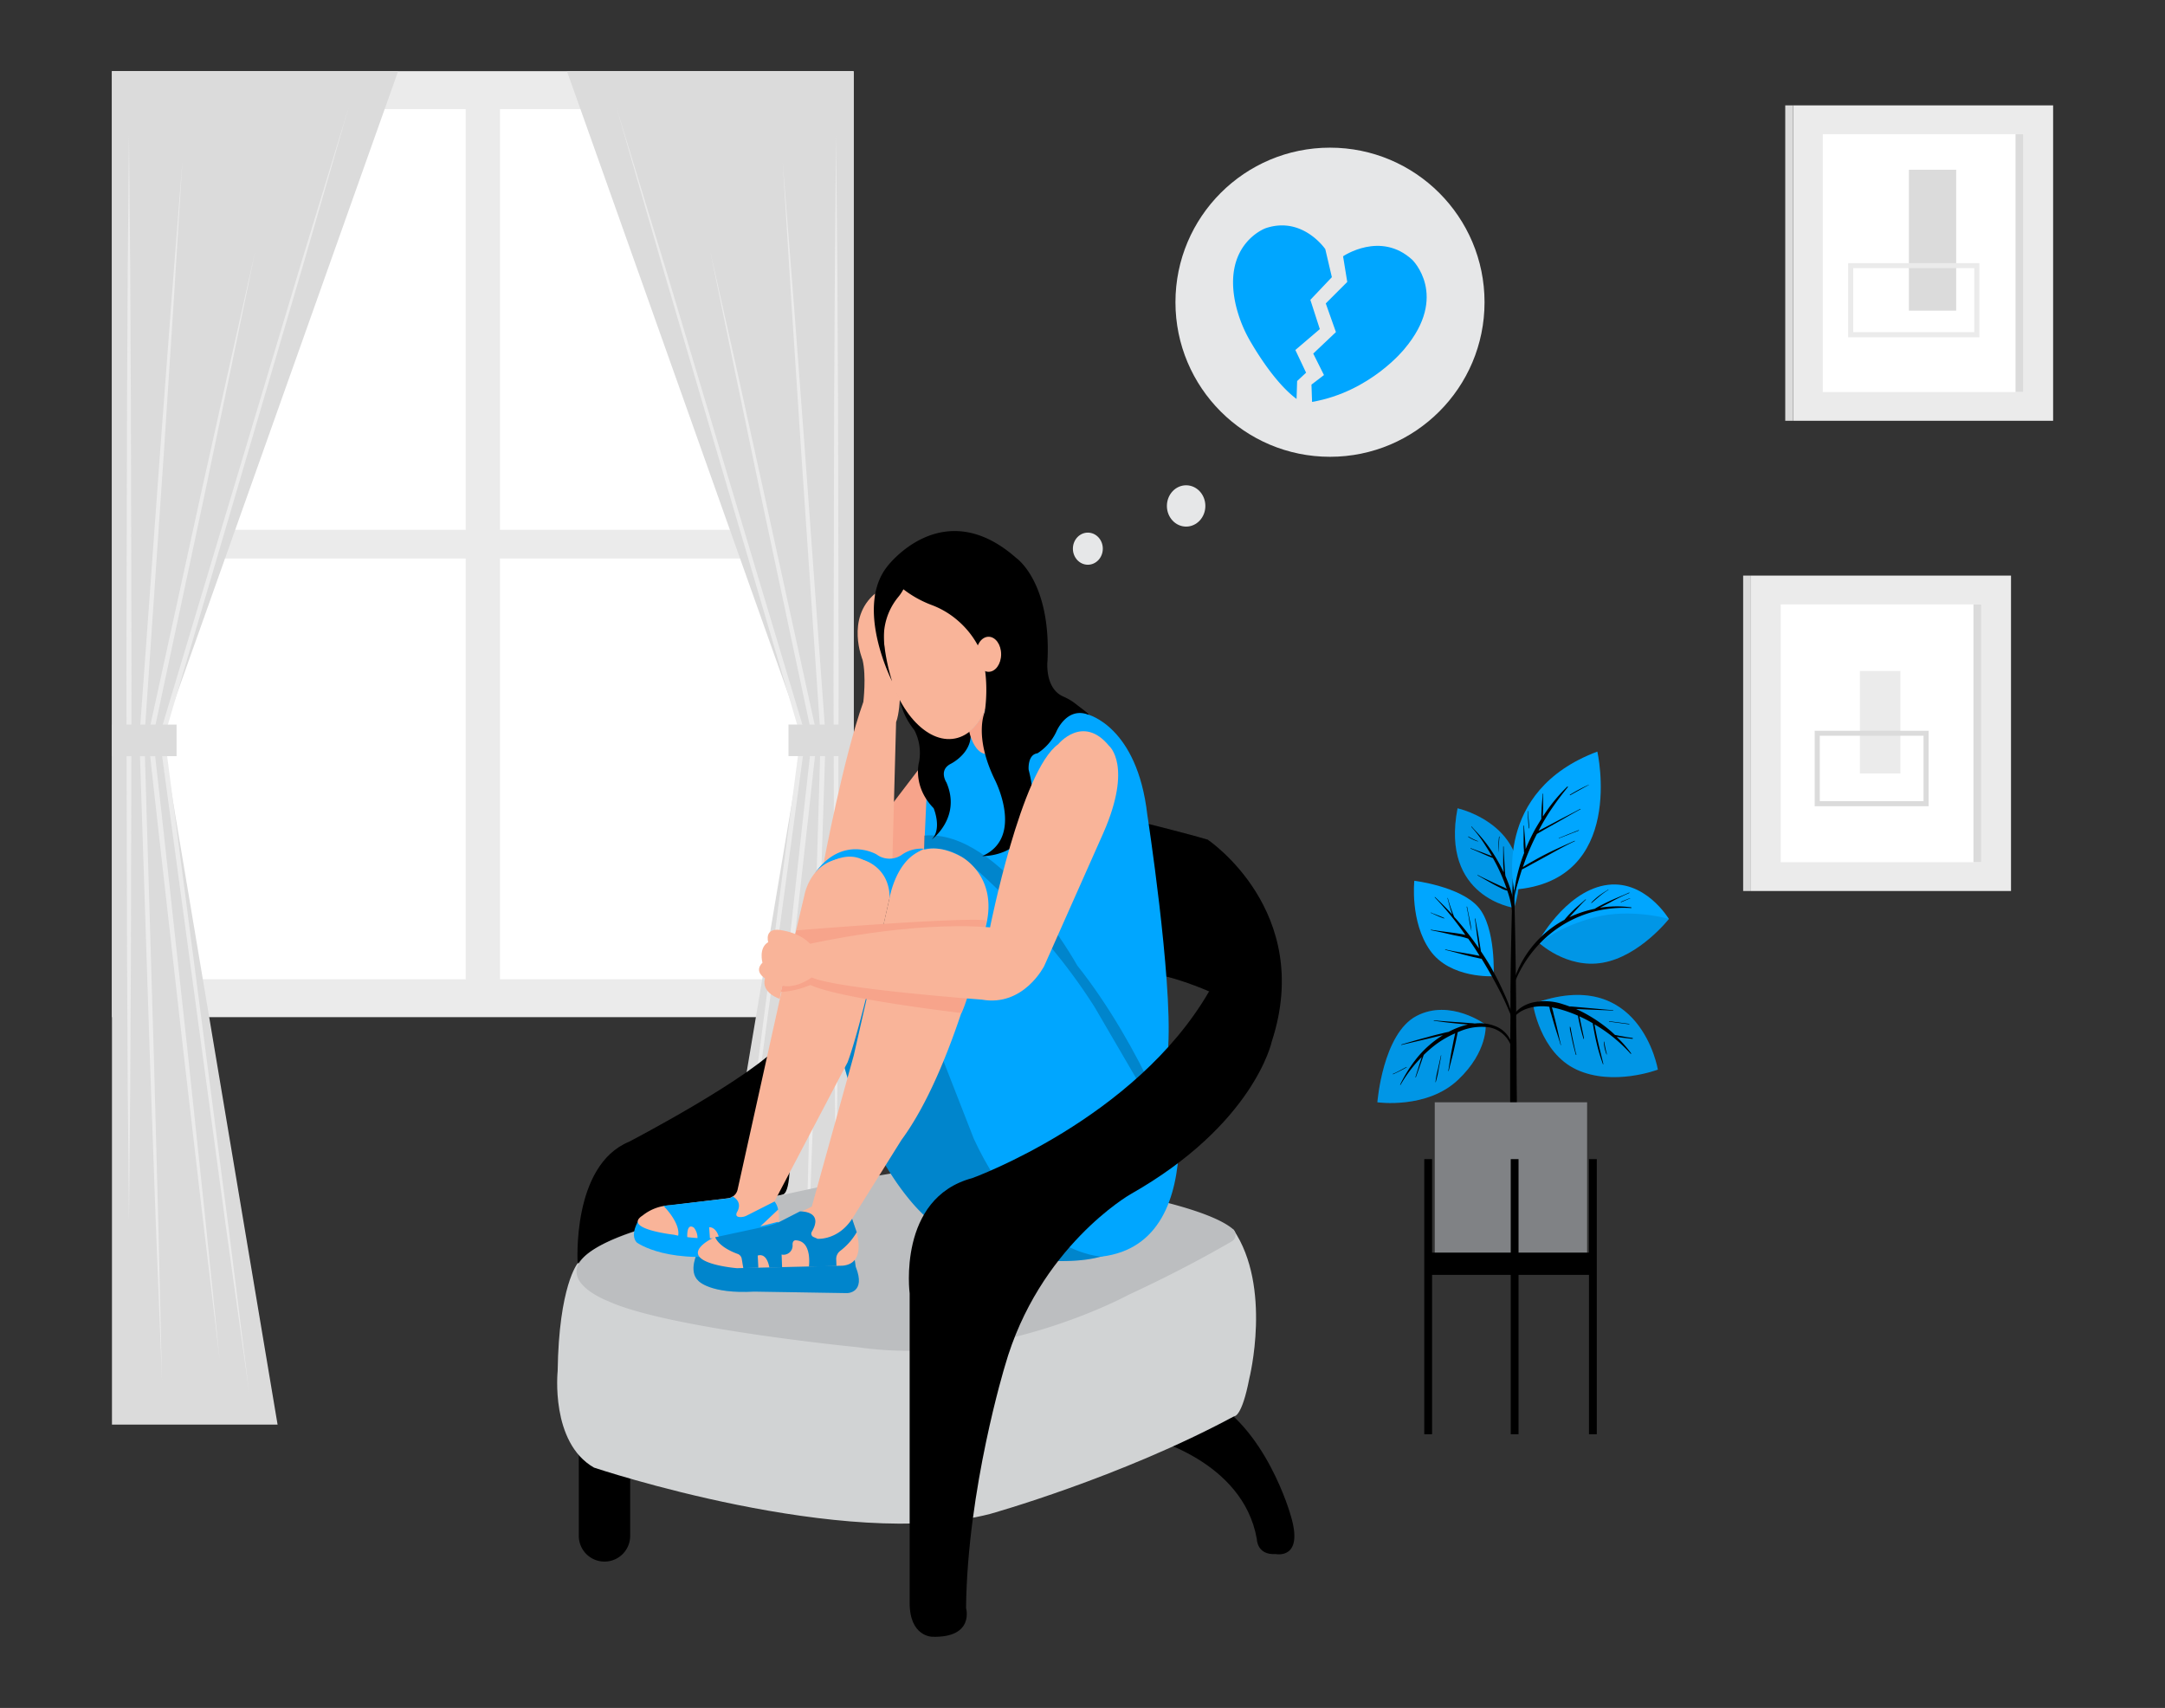
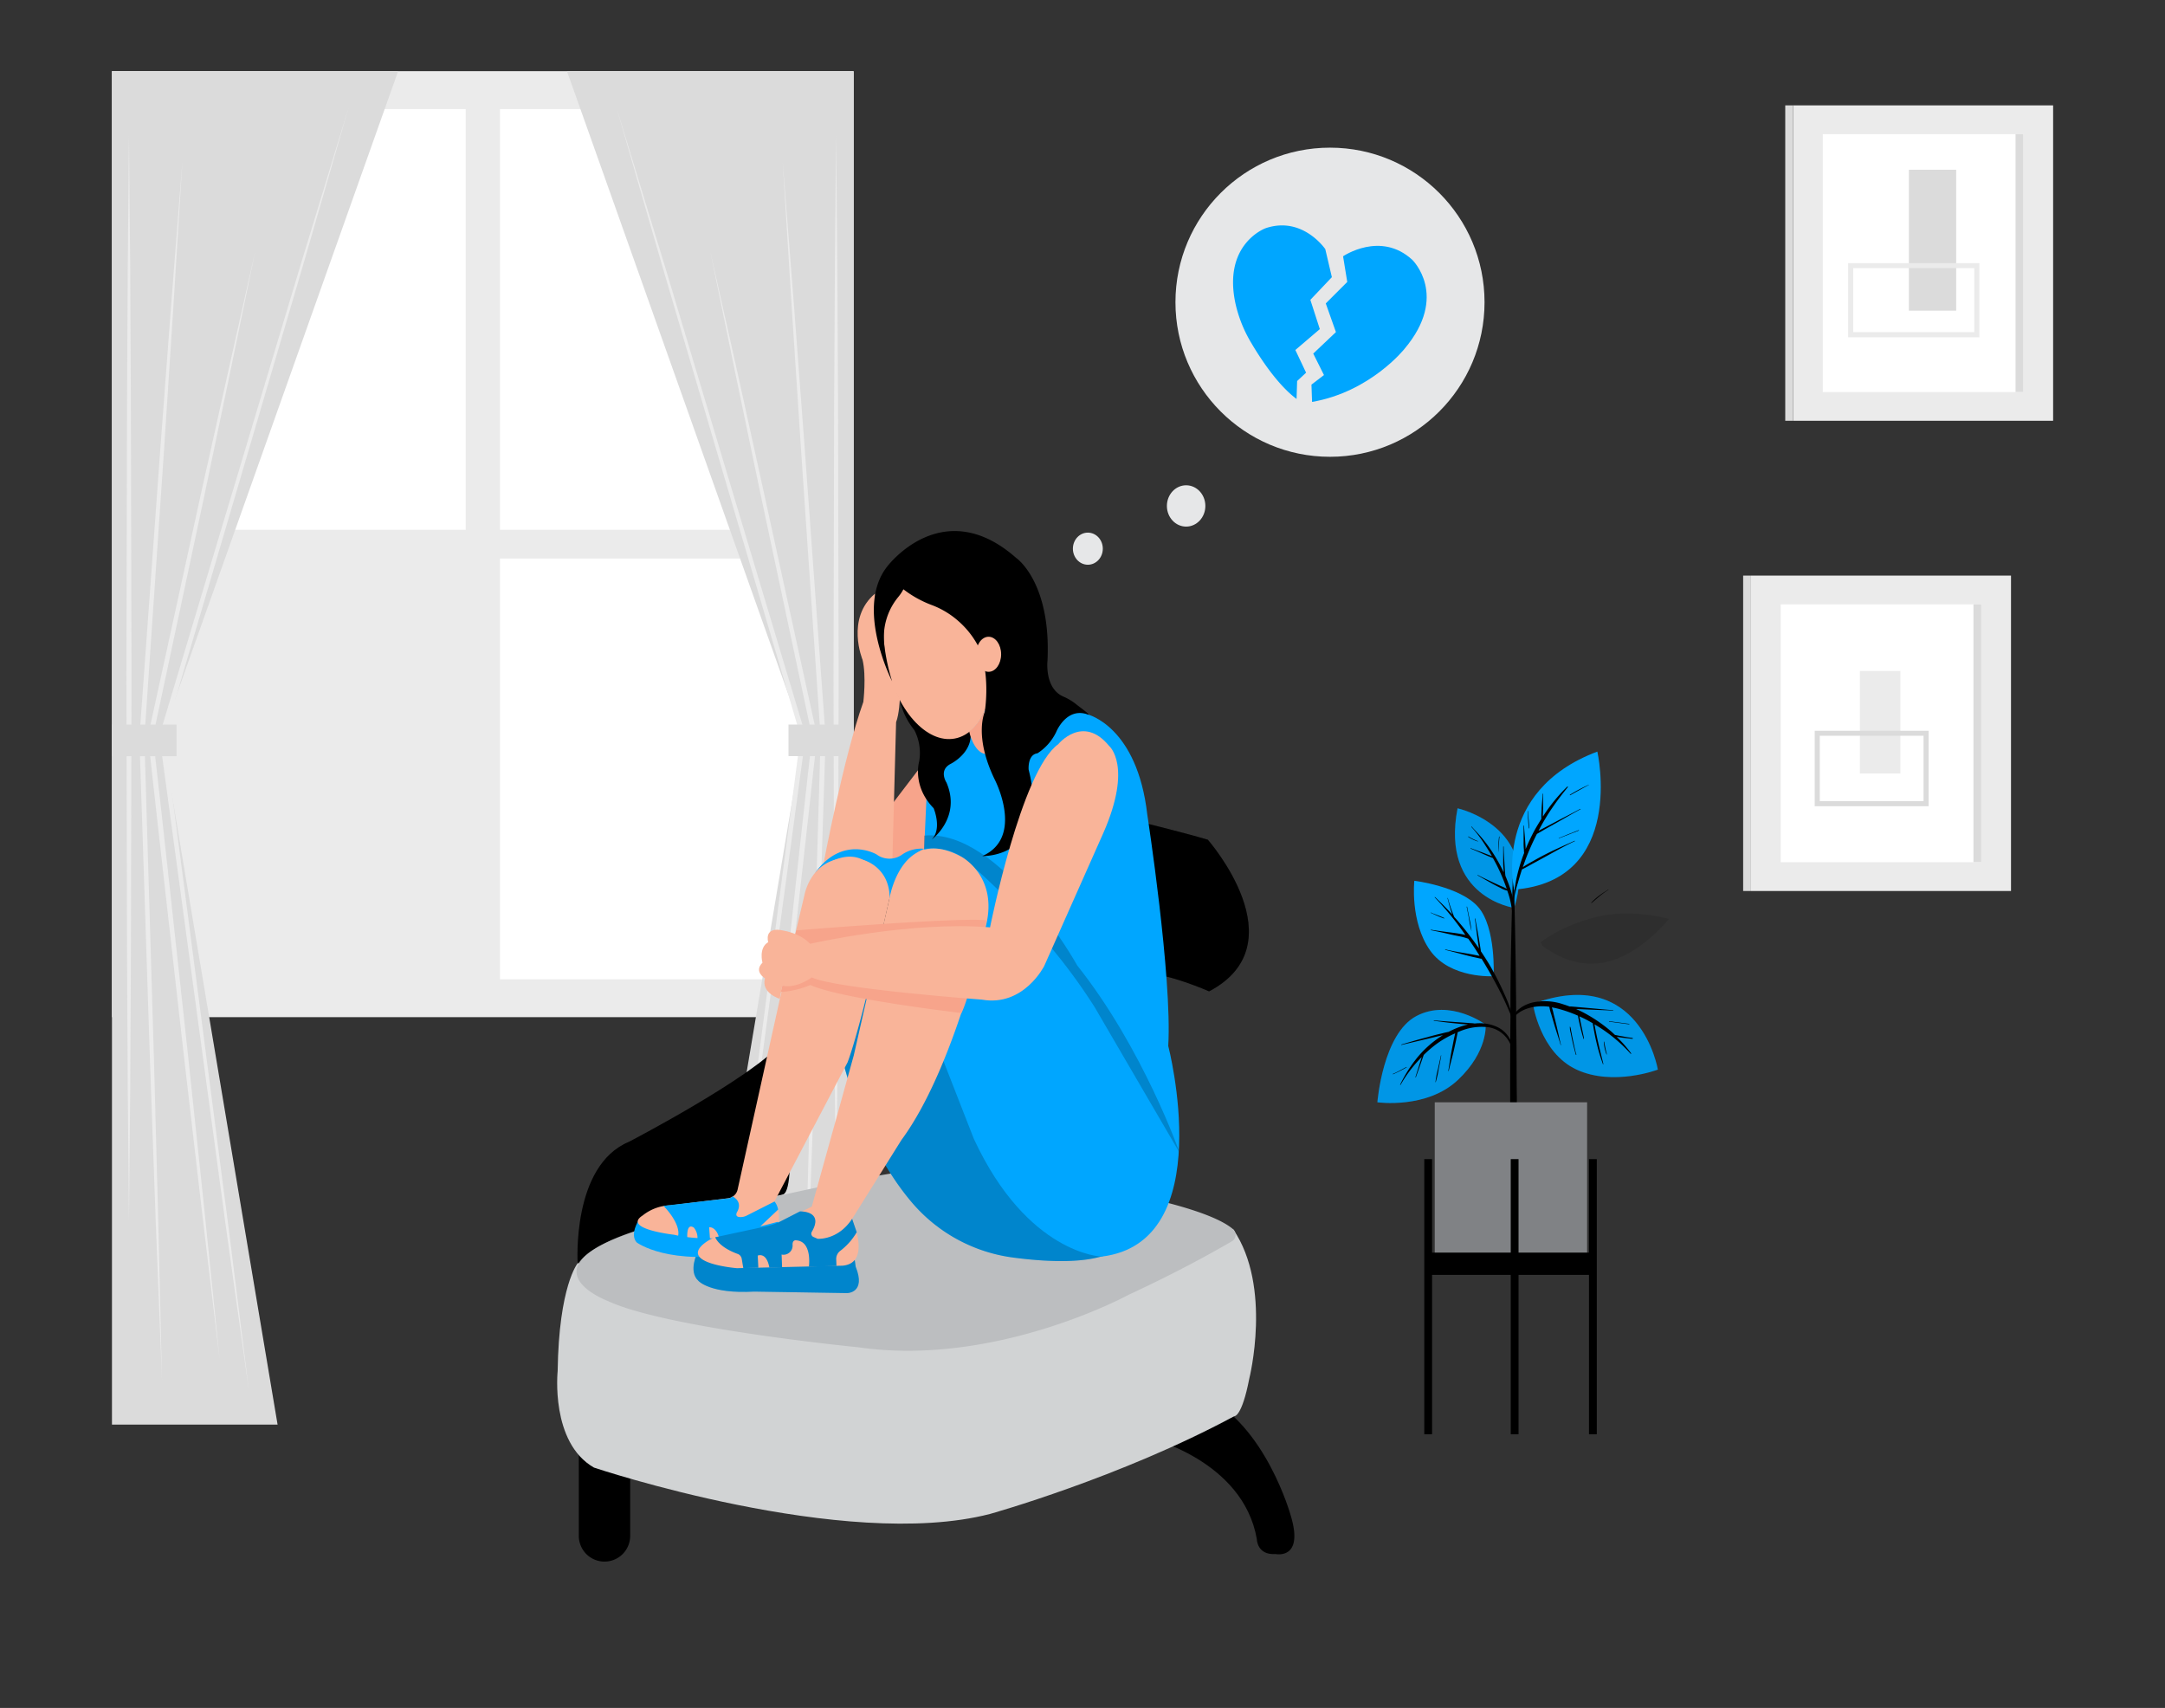
<svg xmlns="http://www.w3.org/2000/svg" id="be96779d-c3f7-46b7-8f0d-51e2e53ddae2" data-name="Layer 1" width="865.76" height="682.89" viewBox="0 0 865.76 682.89">
  <rect x="0" y="0" width="865.76" height="682.89" fill="#333333" stroke="none" />
  <g id="b516aae8-db39-4672-9242-01c1b07bcad9" data-name="freepik--background-complete--inject-112">
    <rect x="44.75" y="28.45" width="296.66" height="378.24" fill="#ebebeb" />
    <rect x="199.94" y="43.61" width="125.4" height="168.23" fill="#fff" />
    <rect x="60.83" y="43.61" width="125.4" height="168.23" fill="#fff" />
    <rect x="199.94" y="223.31" width="125.4" height="168.23" fill="#fff" />
-     <rect x="60.83" y="223.31" width="125.4" height="168.23" fill="#fff" />
    <polygon points="64.78 294.24 111 569.59 44.77 569.59 44.77 28.45 159.21 28.45 64.78 294.24" fill="#dbdbdb" />
    <polygon points="121.2 106.01 102.72 168.84 65.73 294.53 65.77 294.1 82.89 425.42 91.43 491.08 99.65 556.79 90.43 491.23 81.54 425.61 63.76 294.37 63.74 294.16 63.8 293.94 101.42 168.48 120.26 105.73 139.39 43.08 121.2 106.01" fill="#ebebeb" />
    <polygon points="52.08 108.45 52.34 162.72 52.59 271.25 52.36 379.81 52.08 434.07 51.57 488.34 51.08 434.07 50.8 379.81 50.55 271.25 50.8 162.72 51.08 108.45 51.57 54.19 52.08 108.45" fill="#ebebeb" />
    <polygon points="69.37 122.04 65.61 179.73 57.73 295.06 57.73 294.96 61.56 423.47 63.27 487.75 64.78 552 62.25 487.77 59.95 423.53 55.74 295.02 55.74 294.98 55.74 294.92 64.1 179.61 68.44 121.98 72.95 64.36 69.37 122.04" fill="#ebebeb" />
    <path d="M80.42,481.5,73.2,419.24c-4.64-41.55-9.46-83.06-14-124.61v-.41l21.2-97L91.19,148.8l10.88-48.41L92,149,81.85,197.55l-20.7,97.08v-.26c4.74,41.5,9.14,83.07,13.72,124.6l6.61,62.35,6.37,62.36Z" fill="#ebebeb" />
    <rect x="44.77" y="289.71" width="25.84" height="12.62" fill="#dbdbdb" />
    <polygon points="321.15 294.24 274.92 569.59 341.15 569.59 341.15 28.45 226.72 28.45 321.15 294.24" fill="#dbdbdb" />
    <polygon points="265.67 105.73 284.49 168.48 322.13 293.94 322.19 294.16 322.15 294.37 304.39 425.61 295.47 491.23 286.26 556.79 294.48 491.08 303.04 425.42 320.15 294.1 320.18 294.53 283.2 168.84 264.73 106.01 246.54 43.08 265.67 105.73" fill="#ebebeb" />
    <polygon points="334.85 108.45 335.13 162.72 335.36 271.25 335.13 379.81 334.85 434.07 334.34 488.34 333.85 434.07 333.56 379.81 333.32 271.25 333.56 162.72 333.85 108.45 334.34 54.19 334.85 108.45" fill="#ebebeb" />
    <polygon points="317.49 121.98 321.82 179.61 330.17 294.92 330.17 294.98 330.17 295.02 325.98 423.53 323.68 487.77 321.15 552 322.64 487.75 324.35 423.47 328.17 294.96 328.17 295.06 320.32 179.73 316.55 122.04 312.97 64.36 317.49 121.98" fill="#ebebeb" />
    <path d="M304.47,481.28l6.59-62.35c4.6-41.53,9-83.1,13.73-124.6v.3l-20.65-97L294,149l-10-48.59,10.88,48.4,10.66,48.47,21.21,96.95v.31c-4.48,41.55-9.3,83.06-13.94,124.61l-7.22,62.26-7.47,62.24Z" fill="#ebebeb" />
    <rect x="315.31" y="289.69" width="25.84" height="12.62" fill="#dbdbdb" />
    <rect x="717.04" y="42.13" width="103.98" height="126.11" fill="#ebebeb" />
    <rect x="728.92" y="53.65" width="80.21" height="103.1" fill="#fff" />
    <rect x="805.99" y="53.65" width="3.13" height="103.1" fill="#dbdbdb" />
    <rect x="713.9" y="42.13" width="3.13" height="126.11" fill="#dbdbdb" />
    <rect x="763.35" y="67.87" width="18.9" height="56.34" fill="#dbdbdb" />
    <path d="M739.05,105.21h52.48v29.65H739.05Zm50.44,2h-48.4v25.58h48.4Z" fill="#ebebeb" />
    <rect x="700.2" y="230.14" width="103.98" height="126.11" fill="#ebebeb" />
    <rect x="712.09" y="241.65" width="80.21" height="103.08" fill="#fff" />
    <rect x="789.16" y="241.65" width="3.13" height="103.08" fill="#dbdbdb" />
    <rect x="697.07" y="230.14" width="3.13" height="126.11" fill="#dbdbdb" />
    <rect x="743.75" y="268.29" width="16.2" height="40.96" fill="#ebebeb" />
    <path d="M725.68,292.18h45.56v30.19H725.68Zm43.52,2H727.71v26.13H769.2Z" fill="#dbdbdb" />
  </g>
  <path d="M231,505.11s-2.51-39.08,20.54-48.6c0,0,49.11-25.55,61.13-39.58,0,0,7,58.12.5,60.63l-51.61,12.52S240,494.59,231,505.11Z" fill="#000000" />
  <path d="M459,574.76s38.08,9,43.59,40.59c0,0,0,6.51,7.52,6,0,0,11.52,2.51,6-15.53,0,0-10-36.08-34.57-47.6Z" fill="#000000" />
  <path d="M231.48,573.76H252a0,0,0,0,1,0,0V614.1a10.27,10.27,0,0,1-10.27,10.27h0a10.27,10.27,0,0,1-10.27-10.27V573.76a0,0,0,0,1,0,0Z" fill="#000000" />
  <path d="M231,505.11s-7.52,9-8,43.1c0,0-3,28.56,14.53,38.58,0,0,100.21,33.57,158.34,18.54,0,0,52.11-14.53,97.7-39.09,0,0,3,.5,6-15,0,0,9.26-36.66-6.39-59.67Z" fill="#d1d3d4" />
  <path d="M243,520.15s-34.57-13,11.53-28.06c0,0,87.68-23.55,124.26-25.56,0,0,96.76,9.72,114.37,25a3,3,0,0,1-.49,4.75c-6.07,3.55-21.3,12.16-41.22,21.35,0,0-53.12,29.06-108.23,21.05C343.22,538.69,266.55,531.17,243,520.15Z" fill="#bcbec0" />
  <path d="M335.5,417.74s7.21,37.79,29.73,63.71a64.1,64.1,0,0,0,40.06,21.38c14.33,1.89,34.54,2.95,42.82-4.32l-48.26-82.74L356.18,365Z" fill="#00a6ff" />
  <path d="M335.5,417.74s7.21,37.79,29.73,63.71a64.1,64.1,0,0,0,40.06,21.38c14.33,1.89,34.54,2.95,42.82-4.32l-48.26-82.74L356.18,365Z" opacity="0.2" />
  <path d="M356.77,321.48l13.09-17.14,5,18.08s-2.18,20.25-3.12,20.25-17.14,3.43-17.14,3.43Z" fill="#f7a48b" />
  <path d="M329.35,345.17s7.93-42.3,15.89-64.52c0,0,1.25-10.28-.31-16.83,0,0-6.86-16.51,5-26.49,0,0,4.23,32,9.91,42,0,0-.25,6.29-1.5,9.41l-1.56,58Z" fill="#f9b499" />
  <path d="M483.51,396.38s-17-7.51-25.55-7l-5.51-61.63s20.54,5,30.56,8C483,335.76,519.59,377.34,483.51,396.38Z" fill="#000000" />
  <path d="M483.51,396.38s-17-7.51-25.55-7l-5.51-61.63s20.54,5,30.56,8C483,335.76,519.59,377.34,483.51,396.38Z" opacity="0.2" />
  <path d="M434.91,285.65s19.83,4.65,23.88,40.07c0,0,10,64.89,8.38,92.47,0,0,20.42,78.55-26.63,84.23,0,0-29.61-.81-51.1-47.05l-16.63-42.58-3.25-73.42,1.22-26.76,8.11-19.88,19.85-11.6S422.39,274.92,434.91,285.65Z" fill="#00a6ff" />
  <path d="M359.83,279.35s.54,6.08,5.81,12.57a19.84,19.84,0,0,1,1.89,12.71s-2.84,9.6,5.82,18.52c0,0,3.51,8.25-.81,12.57,0,0,12-8.78,5.94-22.84,0,0-3.24-4.87,1.63-7.44,0,0,11.76-5.68,6.89-16.76Z" fill="#000000" />
  <path d="M384.57,342.62s30.82,24.74,53.13,60l34.07,58.4s-14.6-41.77-41-75c0,0-30.42-54.76-61.25-51.92v5.27S378.08,338.16,384.57,342.62Z" opacity="0.2" />
  <path d="M325.87,349.1s10-10.13,19.36-5.26a18.93,18.93,0,0,1,10.54,16.76s1.72-15.65,13.79-21.23a13.39,13.39,0,0,0-8.67,2.22,8.71,8.71,0,0,1-9.18.78,12.62,12.62,0,0,1-1.21-.76S337,333.64,325.87,349.1Z" fill="#00a6ff" />
  <path d="M278.91,500.8s-3.85,7.5.41,11.36c0,0,4.66,5.27,22.3,4.26l37.12.6s7.7,0,3.44-10.54l-.4-2.84-44.62-4.46Z" fill="#00a6ff" />
  <path d="M278.91,500.8s-3.85,7.5.41,11.36c0,0,4.66,5.27,22.3,4.26l37.12.6s7.7,0,3.44-10.54l-.4-2.84-44.62-4.46Z" opacity="0.2" />
  <ellipse cx="435.02" cy="219.38" rx="5.98" ry="6.42" fill="#e6e7e8" />
  <ellipse cx="474.32" cy="202.29" rx="7.69" ry="8.26" fill="#e6e7e8" />
  <circle cx="531.85" cy="120.84" r="61.8" fill="#e6e7e8" />
  <path d="M518.48,159.51l.23-7.16,3.58-3.34L518,139.94l9.78-8.35L524,119.89l8.6-9.07-2.63-11.21s-9.07-13.37-23.87-8.36c0,0-17.41,6.25-11.95,30.55a53,53,0,0,0,6.23,15.33C504.16,143.56,511.06,154,518.48,159.51Z" fill="#00a6ff" />
  <path d="M524.68,160.7l-.24-6.92,5-3.82-4.29-8.59,9.07-8.59-4.06-11.46,8.59-8.59-1.67-10.26s15-10.26,27.69,1.43c0,0,14.79,14.32-3.11,35.56C561.67,139.46,548.07,156.65,524.68,160.7Z" fill="#00a6ff" />
  <path d="M387.55,292.36s1.65,8.36,6.55,9.15c0,0-1.34-11.21,0-18C394.1,283.47,391.07,290.2,387.55,292.36Z" fill="#f7a48b" />
  <ellipse cx="375.15" cy="260.4" rx="21.06" ry="35.51" transform="translate(-42.61 75.94) rotate(-10.94)" fill="#f9b499" />
  <path d="M434.91,285.65c1.83.64-3.06-2.85-4.48-4a22.14,22.14,0,0,0-5.31-3.18c-7.51-3.37-6.24-14.32-6.24-14.32,1.5-31.56-12.53-41.08-12.53-41.08-29.56-26.06-51.61,3.5-51.61,3.5-13,16.54,2,45.82,2,45.82a79.6,79.6,0,0,1-3.13-14.65,25.27,25.27,0,0,1,5.56-19,17.07,17.07,0,0,0,2.09-3.13,43.48,43.48,0,0,0,11.19,6.25,34.16,34.16,0,0,1,10.85,6.51,35.08,35.08,0,0,1,9,12.3s3.51,9.52,1.5,24c0,0-4.51,9.52,4,27.05,0,0,12,23.05-5,30.57,0,0,27.56,1,18.54-34.57,0,0-.5-6,3.51-6.52a20.74,20.74,0,0,0,7.51-8.52S426.39,282.64,434.91,285.65Z" fill="#000000" />
  <ellipse cx="395.33" cy="261.6" rx="5.01" ry="7.01" fill="#f9b499" />
-   <path d="M363.76,640.9V517.14s-5-38.08,25.05-46.1c0,0,65.14-23.55,94.7-74.66,0,0,17-32.57-.5-60.62,0,0,42.59,28.56,25.56,80.67,0,0-7,33.07-56.62,61.13,0,0-36.58,21-50.11,68.64,0,0-15,49.11-15.53,96.71,0,0,3.5,12-13.53,11.52C372.78,654.43,363.76,654.43,363.76,640.9Z" fill="#000000" />
  <path d="M255.39,487.92s-3.65,5.58-.81,8.82c0,0,12.77,9.74,43.6,4.06l12.37-2v-7.3l-1.83-3.65Z" fill="#00a6ff" />
  <path d="M294.05,477.5h0a4.45,4.45,0,0,0,.91-1.88l16.91-76.26,9.83-41.53s3.25-18.66,23.53-14c0,0,10.34,2.63,10.54,15,0,0-11.15,50.91-16.83,65.91l-29.2,55.57a12.44,12.44,0,0,1,.81,11.15s-23.32,6.49-41,2.23c0,0-20.89-2.33-12.57-7.7a18.51,18.51,0,0,1,11.15-4.06l22.95-2.82A4.51,4.51,0,0,0,294.05,477.5Z" fill="#f9b499" />
  <path d="M322,483.73l2.63-1.31L341.41,422l14.36-63.17s5-29.29,28.8-16.22c0,0,14.63,7.82,9.7,27.52,0,0-12.47,56.79-33.81,85.69l-19.7,31.51s7.91,17.72-3.85,18.73l-42.18,1s-23.15-1.84-13.15-9.88a16.83,16.83,0,0,1,7.26-3.31l16.89-3.41a26.71,26.71,0,0,0,6.15-2Z" fill="#f9b499" />
  <path d="M318.44,372s64.2-5.3,76.05-4.05c0,0-5.93,28.67-10,37.09,0,0-48.31-5.61-60.46-11.22a34.86,34.86,0,0,1-11.84,2.8Z" fill="#f7a48b" />
  <path d="M395.91,370.79s12.48-62.7,27.25-73.21c0,0,9.85-12.15,20.36.66,0,0,9.52,7.88-2.3,34.8l-23.64,53.18s-8.21,16.42-24.95,13.46c0,0-58.11-4.26-68-8.86,0,0-6.24,4.6-11.82,3.28l-1,5.26s-7.56-2.3-5.91-8.21c0,0-4.6-2.63-1-6.24,0,0-1.64-5.91,2.3-8.21,0,0-2-6.56,6.24-4.59,0,0,6.56,1,10.5,5.25C324,377.36,364.07,368.17,395.91,370.79Z" fill="#f9b499" />
  <path d="M265.32,482.14s7.2,7.1,5.78,12.37l3.76.81s-.61-6.69,2.63-4.46a6.5,6.5,0,0,1,1.42,4.46l5,0-.33-4.63s2.83-.4,4.05,4.46c0,0,18.86-1.82,22.92-3.65,0,0,.4,0,.61-3l-7.1,1.83,7.1-6.7a7.64,7.64,0,0,0-1.42-3.24L298.66,486a5.4,5.4,0,0,1-2.66.62c-1.05,0-2.05-.43-1.27-2,0,0,2.64-3.86-1.83-6.29,0,0-.34.64-1.79.83Z" fill="#00a6ff" />
  <path d="M319.88,484.37s9.72-.36,4.74,8.15a1.46,1.46,0,0,0,.67,2.07l1.68.73s8.1.67,13.79-8l1.83,5.35a25.47,25.47,0,0,1-6.52,7.4,4.09,4.09,0,0,0-1.69,3.48l.11,2.62-11,.29s1.42-10.34-5.28-10.55c0,0-1.35-.17-1.28,1.81a3.63,3.63,0,0,1-4.39,3.87l.21,5.07-5.08.2S306.9,500.8,303,502l.24,4.88-6,.14-.62-3.72a2.53,2.53,0,0,0-1.62-1.95c-2.41-.87-7.32-3-9-6.65l19.72-4.23a23,23,0,0,0,6.15-2Z" fill="#00a6ff" />
  <path d="M319.88,484.37s9.72-.36,4.74,8.15a1.46,1.46,0,0,0,.67,2.07l1.68.73s8.1.67,13.79-8l1.83,5.35a25.47,25.47,0,0,1-6.52,7.4,4.09,4.09,0,0,0-1.69,3.48l.11,2.62-11,.29s1.42-10.34-5.28-10.55c0,0-1.35-.17-1.28,1.81a3.63,3.63,0,0,1-4.39,3.87l.21,5.07-5.08.2S306.9,500.8,303,502l.24,4.88-6,.14-.62-3.72a2.53,2.53,0,0,0-1.62-1.95c-2.41-.87-7.32-3-9-6.65l19.72-4.23a23,23,0,0,0,6.15-2Z" opacity="0.2" />
  <g id="bc1271e0-d860-4f7c-897f-c3933424f159" data-name="freepik--Plant--inject-112">
    <path d="M605.5,363s-29.55-4.14-22.64-39.81C582.86,323.14,615.87,330.56,605.5,363Z" fill="#00a6ff" />
    <path d="M605.5,363s-29.55-4.14-22.64-39.81C582.86,323.14,615.87,330.56,605.5,363Z" opacity="0.1" style="isolation:isolate" />
    <path d="M604,355.51c-.58-1.8-1.27-3.57-2-5.31l-.08-.67-.12-1.48c-.08-1.06-.14-2.12-.21-3.19-.12-2.13-.26-4.26-.29-6.4a.09.09,0,0,0-.12,0,.1.1,0,0,0-.06,0v6.4c0,1.08.1,2.14.17,3.2v.71a64.14,64.14,0,0,0-5.92-10.13q-1.51-2.14-3.24-4.14c-1.18-1.38-2.42-2.63-3.62-4-.07-.09-.19,0-.12.13a51.89,51.89,0,0,1,5.7,7.57c.89,1.38,1.75,2.76,2.55,4.14l-.28-.11c-.34-.14-.69-.29-1.05-.41l-2.41-.93c-1.59-.58-3.17-1.16-4.75-1.76-.09,0-.16.13-.06.16,1.57.64,3.11,1.3,4.67,2l2.29,1,1.16.47a3.25,3.25,0,0,0,.77.28q.91,1.61,1.74,3.24a77.47,77.47,0,0,1,3.6,8.51c.08.21.15.42.22.61a16.42,16.42,0,0,0-2.43-1.16l-3-1.38c-2.07-1-4.14-1.92-6.13-3-.1-.07-.18.09-.08.15,2,1.1,4,2.29,6,3.39,1,.55,2.05,1.09,3.08,1.59a9.89,9.89,0,0,0,2.76,1.12,35,35,0,0,1,1.94,8.38c.34,4,.29,8.1.39,12.14,0,.07.1,0,.1,0,.3-3.67.47-7.38.48-11A32.06,32.06,0,0,0,604,355.51Z" fill="#000000" />
    <path d="M599.46,334.53a33.92,33.92,0,0,0-.29,6.29m.08,0c.12-2.1.14-4.14.39-6.25,0-.11-.17-.16-.18,0Z" fill="#000000" />
    <path d="M591,336.31a23,23,0,0,1-3.79-1.86c-.1,0-.18.09-.09.15a14.12,14.12,0,0,0,3.84,1.83S591.08,336.34,591,336.31Z" fill="#000000" />
    <path d="M606.44,419.58c0-3.27-.09-6.53-.13-9.8,0-10.84-.15-21.68-.34-32.52q-.24-12.92-.6-25.83c-.35-12.91,0-.08-.08-.11v-7.05s0-.1-.15-.08-.14,0-.14.08v7.06a.14.14,0,0,0-.07.11c-.42,15.32-.82,30.64-.91,46v9.34q-.16,15-.12,30v4.77c0,9.15.1,18.28.1,27.43,0,.48.55.73,1.13.75s1.38-.23,1.38-.8c0-10.08.06-20.16.06-30.24C606.46,432.29,606.49,425.94,606.44,419.58Z" fill="#000000" />
    <path d="M594.1,409.66s-14.21-10.53-27.7-3.42-15.6,34.49-15.6,34.49,19.8,2.84,32.28-9C595.1,420.35,594.1,409.66,594.1,409.66Z" fill="#00a6ff" />
    <path d="M594.1,409.66s-14.21-10.53-27.7-3.42-15.6,34.49-15.6,34.49,19.8,2.84,32.28-9C595.1,420.35,594.1,409.66,594.1,409.66Z" opacity="0.1" style="isolation:isolate" />
    <path d="M598,410.31a17.08,17.08,0,0,0-8.28-1.08,12.5,12.5,0,0,0-1.74-.16l-2-.15c-1.38-.11-2.76-.2-4.14-.29-2.76-.21-5.61-.39-8.41-.67a.09.09,0,0,0,0,.18c2.76.35,5.51.75,8.27,1,1.38.16,2.86.29,4.29.4a3.74,3.74,0,0,1,1,.1c-.43.1-.86.19-1.27.32a32.59,32.59,0,0,0-6.43,2.61c-1.13.2-2.23.52-3.34.77q-2.62.61-5.25,1.38c-3.45.89-6.9,1.92-10.29,2.91-.12,0,0,.21,0,.18,3.42-.84,6.89-1.62,10.29-2.43,1.67-.4,3.34-.79,5-1.2l1.31-.3a41.56,41.56,0,0,0-10.1,8.78,54.89,54.89,0,0,0-7,11c0,.11.08.21.15.11a53.39,53.39,0,0,1,8.5-11.16c-.07.19-.12.39-.19.57l-.79,2.51c-.52,1.68-1.06,3.35-1.56,5,0,.11.14.15.18,0,.59-1.63,1.16-3.25,1.74-4.88.28-.8.55-1.6.84-2.4.14-.42.29-.83.43-1.26l.14-.37a49,49,0,0,1,5-4.3,38.71,38.71,0,0,1,7.55-4.32,4.48,4.48,0,0,1-.14.73c-.15.63-.29,1.28-.43,1.93-.27,1.38-.54,2.76-.8,4.06-.54,2.76-.87,5.51-1.38,8.27a.1.1,0,0,0,.13.06.1.1,0,0,0,.05-.06c.64-2.76,1.45-5.51,2.07-8.27.31-1.38.62-2.76.91-4.14.14-.65.26-1.3.4-1.95.07-.37.15-.73.2-1.09l.77-.31a22.38,22.38,0,0,1,11.82-1.63,11.6,11.6,0,0,1,8.55,6.89c.14.31.62.12.56-.19A11,11,0,0,0,598,410.31Z" fill="#000000" />
    <path d="M576.21,422c-.4,1.81-.8,3.6-1.19,5.41a39,39,0,0,0-1,5.26c0,.06.08.06.11,0a40.2,40.2,0,0,0,1.2-5.3q.54-2.67,1-5.34C576.42,422,576.24,421.91,576.21,422Z" fill="#000000" />
    <path d="M562.47,426.6c-1.81.91-3.56,2-5.45,2.76a.08.08,0,1,0,.07.15,55.19,55.19,0,0,0,5.42-2.76S562.51,426.57,562.47,426.6Z" fill="#000000" />
-     <path d="M597.29,390.32s-17.37,1.12-25.44-10.35-6.28-27.81-6.28-27.81,18.26,2.22,25.5,10.44S597.29,390.32,597.29,390.32Z" fill="#00a6ff" />
+     <path d="M597.29,390.32s-17.37,1.12-25.44-10.35-6.28-27.81-6.28-27.81,18.26,2.22,25.5,10.44S597.29,390.32,597.29,390.32" fill="#00a6ff" />
    <path d="M605.44,407.47c-.59-1.87-1.38-3.7-2-5.52s-1.38-3.48-2.16-5.2a111.78,111.78,0,0,0-5.2-10.24c-1.23-2.11-2.54-4.14-3.9-6.18a7.54,7.54,0,0,0-.13-.92l-.25-1.62c-.17-1.09-.36-2.19-.54-3.28-.4-2.4-.9-4.79-1.28-7.19,0-.11-.2-.11-.18,0,.34,2.38.59,4.76.92,7.13.17,1.16.32,2.34.49,3.5l.2,1.26a125,125,0,0,0-8.59-11.14c-.42-.49-.84-.95-1.27-1.38,0-.14-.11-.26-.17-.4l-.37-1c-.26-.69-.51-1.37-.76-2.06-.48-1.38-.92-2.76-1.28-4.14a.1.1,0,0,0-.13-.06.1.1,0,0,0,0,.06c.34,1.38.72,2.85,1.14,4.26.2.68.42,1.38.67,2l.12.33c-2.22-2.41-4.54-4.74-6.9-7a.08.08,0,0,0-.12.12A124.35,124.35,0,0,1,586,373.85a9.21,9.21,0,0,0-1.28-.32c-1.38-.26-2.67-.45-4-.62-2.84-.36-5.65-.72-8.47-1.17-.12,0-.16.15,0,.18,2.76.53,5.37,1.13,8.05,1.75,1.25.29,2.52.54,3.79.78a27.15,27.15,0,0,1,3.05.87l.84,1.2q1.94,2.76,3.7,5.66l-1.77-.34c-1.38-.27-2.69-.5-4-.72-2.65-.44-5.3-.9-7.92-1.51-.11,0-.15.16,0,.18,2.66.62,5.28,1.38,7.93,2.06,1.27.33,2.55.65,3.84.92l1.93.43a4,4,0,0,0,.77.13q3.81,6.18,7.13,12.62c1,1.89,1.91,3.81,2.76,5.72s1.73,4,2.58,6C605,408.06,605.6,407.94,605.44,407.47Z" fill="#000000" />
    <path d="M587.68,367.54c-.34-1.65-.69-3.31-1-5,0-.11-.21,0-.18,0,.33,1.62.65,3.25.94,4.89a44.51,44.51,0,0,0,1,4.86h0A35.22,35.22,0,0,0,587.68,367.54Z" fill="#000000" />
    <path d="M577.54,367.06c-.8-.4-1.66-.73-2.5-1.06l-1.31-.51-.68-.26a4,4,0,0,1-.73-.34c-.14-.09-.22.14-.08.16a4,4,0,0,1,.74.3l.65.3,1.27.57a22.84,22.84,0,0,0,2.57,1,.1.1,0,0,0,.09-.1A.14.14,0,0,0,577.54,367.06Z" fill="#000000" />
-     <path d="M615.07,376.66S625.58,357,641.59,354s25.78,13.43,25.78,13.43S655.7,382.29,641,384.9,615.07,376.66,615.07,376.66Z" fill="#00a6ff" />
-     <path d="M652.31,362.78a43.69,43.69,0,0,0-12.56.16l.72-.39c1.19-.59,2.37-1.21,3.55-1.82a82.73,82.73,0,0,1,7.51-3.67.09.09,0,0,0,.05-.13.09.09,0,0,0-.12-.05h0c-2.5,1.18-5.09,2.14-7.6,3.3-1.26.58-2.49,1.17-3.71,1.82a23.28,23.28,0,0,0-2.45,1.38,44.49,44.49,0,0,0-10.15,3.37l2-2.17c1.5-1.64,3-3.35,4.6-4.84.09-.07,0-.19-.13-.13-1.67,1.52-3.44,2.93-5.07,4.52-.78.77-1.54,1.55-2.27,2.37-.36.41-.73.84-1.08,1.27a42.2,42.2,0,0,0-21.45,29,.09.09,0,0,0,.12.05.1.1,0,0,0,.06-.05,48.22,48.22,0,0,1,11.75-19.89,46.3,46.3,0,0,1,21.43-12.42,46.9,46.9,0,0,1,14.79-1.38.17.17,0,0,0,.08-.22Z" fill="#000000" />
    <path d="M667.37,367.41S655.7,382.3,641,384.9c-11.2,2-20.4-3.85-24.14-6.73l-.81-1.38s7.57-6.39,21.89-10.06S667.37,367.41,667.37,367.41Z" opacity="0.1" style="isolation:isolate" />
    <path d="M643,355.79a38.15,38.15,0,0,0-3.55,2.34,23.17,23.17,0,0,0-3.09,2.76c-.08.1,0,.21.14.14,1.06-.92,2.14-1.85,3.23-2.76a32.38,32.38,0,0,1,3.37-2.43.08.08,0,0,0,.08-.1.1.1,0,0,0-.1-.09.09.09,0,0,0-.09.11A0,0,0,0,0,643,355.79Z" fill="#000000" />
-     <path d="M651.8,359.11c-.6.24-1.2.46-1.8.71l-1.78.73c-.12,0-.07.26,0,.21L650,360l1.76-.76C652,359.24,651.89,359.06,651.8,359.11Z" fill="#000000" />
    <path d="M613,401.37s2.76,19.49,17.46,26.29,32.5,0,32.5,0S655.92,385.52,613,401.37Z" fill="#00a6ff" />
    <path d="M613,401.37s2.76,19.49,17.46,26.29,32.5,0,32.5,0S655.92,385.52,613,401.37Z" opacity="0.1" style="isolation:isolate" />
    <path d="M652.82,415c-1.38-.15-2.69-.39-4-.64-.66-.11-1.38-.23-2-.37l-1-.19-1.19-1.1a59.07,59.07,0,0,0-9-6.5,49.31,49.31,0,0,0-5.36-2.76h.27l4.83.21c3.21.15,6.43.22,9.66.42.11,0,.11-.16,0-.18-3.22-.22-6.43-.56-9.66-.84l-4.69-.42-2.41-.21h-.63c-.82-.31-1.66-.61-2.52-.87a22.73,22.73,0,0,0-12.42-.68c-3.68.94-7.36,3.36-8.27,7.25,0,.12.18.22.23.08,1.38-3.24,5-4.87,8.28-5.52a20,20,0,0,1,6.63-.14,16.36,16.36,0,0,0,.75,2.95c.4,1.38.8,2.76,1.21,4.14.83,2.76,1.75,5.44,2.56,8.18a.09.09,0,0,0,.12.06s0,0,0-.06c-.67-2.76-1.25-5.51-1.91-8.27-.32-1.38-.67-2.76-1-4a20,20,0,0,0-.73-2.76,31.29,31.29,0,0,1,3.8.9,54.2,54.2,0,0,1,6.63,2.42c.22,1.38.53,2.76.86,4.14.4,1.71.84,3.42,1.38,5.11a.08.08,0,1,0,.16,0V415h0c-.32-1.6-.67-3.19-1-4.77-.28-1.29-.53-2.58-.81-3.85a46.53,46.53,0,0,1,5.34,2.76,11.72,11.72,0,0,0,.2,1.16c.09.66.22,1.37.34,2,.28,1.5.58,3,.94,4.48a69.7,69.7,0,0,0,2.51,8.47v.11l.08.1a.09.09,0,0,0,.16-.09c-.68-2.88-1.45-5.75-2.09-8.65-.32-1.38-.63-2.89-.92-4.34-.15-.73-.28-1.45-.42-2.18a3.84,3.84,0,0,0-.11-.65,60.75,60.75,0,0,1,14.45,11.77c.09.12.3,0,.2-.17a50.63,50.63,0,0,0-3.49-4.26c-.73-.79-1.5-1.56-2.27-2.3h.23c.69.12,1.38.22,2.07.31,1.38.18,2.76.31,4.07.47C652.91,415.19,653,415,652.82,415Z" fill="#000000" />
    <path d="M642.55,421.61h0l-.08-.51c0-.22-.15-.42-.18-.64h0c-.3-1.29-.55-2.6-.79-3.92a.08.08,0,0,0-.08-.08.09.09,0,0,0-.08.08,16,16,0,0,0,1.12,5.1h.09Z" fill="#000000" />
    <path d="M630.29,421.29a.08.08,0,0,0-.08-.08c-.42-1.73-.8-3.45-1.16-5.19-.2-.91-.39-1.82-.55-2.76-.1-.48-.2-1-.28-1.47a4,4,0,0,0-.32-1.27.1.1,0,0,0-.13,0l0,0a8.65,8.65,0,0,0,.37,2.62c.18.95.36,1.89.57,2.84.42,1.92.91,3.83,1.44,5.72a.12.12,0,0,0,.15.07.11.11,0,0,0,.06-.07Z" fill="#000000" />
    <path d="M651.52,409.38c-2.68-.35-5.35-.74-8-1.07-.12,0-.16.16,0,.18,2.68.38,5.35.72,8,1.07C651.59,409.58,651.63,409.4,651.52,409.38Z" fill="#000000" />
    <path d="M605.47,355.69s-9-39.33,33.29-55.18C638.76,300.46,650.47,352.22,605.47,355.69Z" fill="#00a6ff" />
    <path d="M614.59,333.44l.46-.27c.8-.45,1.6-.89,2.38-1.38l4.91-2.76c3.22-1.81,6.4-3.69,9.66-5.45.11,0,0-.21-.08-.15-3.26,1.76-6.57,3.42-9.84,5.15l-4.84,2.56-2,1.05c1.38-2.68,2.93-5.3,4.57-7.83a117.51,117.51,0,0,1,7.16-9.65.16.16,0,0,0-.07-.21.16.16,0,0,0-.15,0,66.55,66.55,0,0,0-9.77,12v-.42c0-1,.07-1.95.1-2.93,0-1.92-.07-3.84,0-5.76a.1.1,0,0,0-.13-.05l-.05.05c-.09,1.89-.31,3.78-.42,5.66,0,.95-.09,1.89-.12,2.76v1.65c-.87,1.38-1.71,2.76-2.5,4.14a77.61,77.61,0,0,0-3.78,7.92c0-1-.09-2-.15-2.92-.12-2.17-.39-4.31-.48-6.46a.1.1,0,0,0-.13-.05.12.12,0,0,0-.05.05v6.47a24.94,24.94,0,0,0,.14,3.23,7.14,7.14,0,0,0,.07,1.2,70.05,70.05,0,0,0-3.19,10.8,112.91,112.91,0,0,0-1.57,11.88h0a64,64,0,0,1,2.23-10.6c.53-1.85,1.08-3.69,1.67-5.51,1.77-.83,3.45-1.87,5.15-2.76l5.29-2.9c3.54-1.95,7-3.91,10.68-5.62.11,0,0-.2-.08-.15-3.68,1.67-7.41,3.26-11,5.08-1.79.9-3.57,1.86-5.32,2.85-1.47.83-3,1.66-4.38,2.61.42-1.23.85-2.44,1.31-3.65A105.21,105.21,0,0,1,614.59,333.44Z" fill="#000000" />
    <path d="M611,324.4a.09.09,0,0,0,0-.12.1.1,0,0,0-.13.05.08.08,0,0,0,0,.07c.15,2.24.24,4.49.47,6.72,0,.13.21.13.19,0C611.43,328.87,611.2,326.64,611,324.4Z" fill="#000000" />
    <path d="M631.3,331.91c-2.65,1.06-5.33,2.07-7.95,3.17-.08,0,0,.15,0,.13,2.68-1,5.31-2.09,8-3.13C631.45,332.06,631.39,331.87,631.3,331.91Z" fill="#000000" />
    <path d="M635.31,313.77a68.7,68.7,0,0,0-7.52,4,.11.11,0,0,0,0,.16.12.12,0,0,0,.16,0h0c2.44-1.38,4.94-2.76,7.47-4.14C635.5,313.88,635.41,313.73,635.31,313.77Z" fill="#000000" />
    <rect x="573.74" y="440.73" width="60.93" height="64.23" fill="#808285" />
    <rect x="569.55" y="463.45" width="3.12" height="110" fill="#000000" />
    <rect x="635.42" y="463.45" width="3.12" height="110" fill="#000000" />
    <rect x="604.13" y="463.45" width="3.12" height="110" fill="#000000" />
    <rect x="571.11" y="500.83" width="65.87" height="8.9" fill="#000000" />
  </g>
</svg>